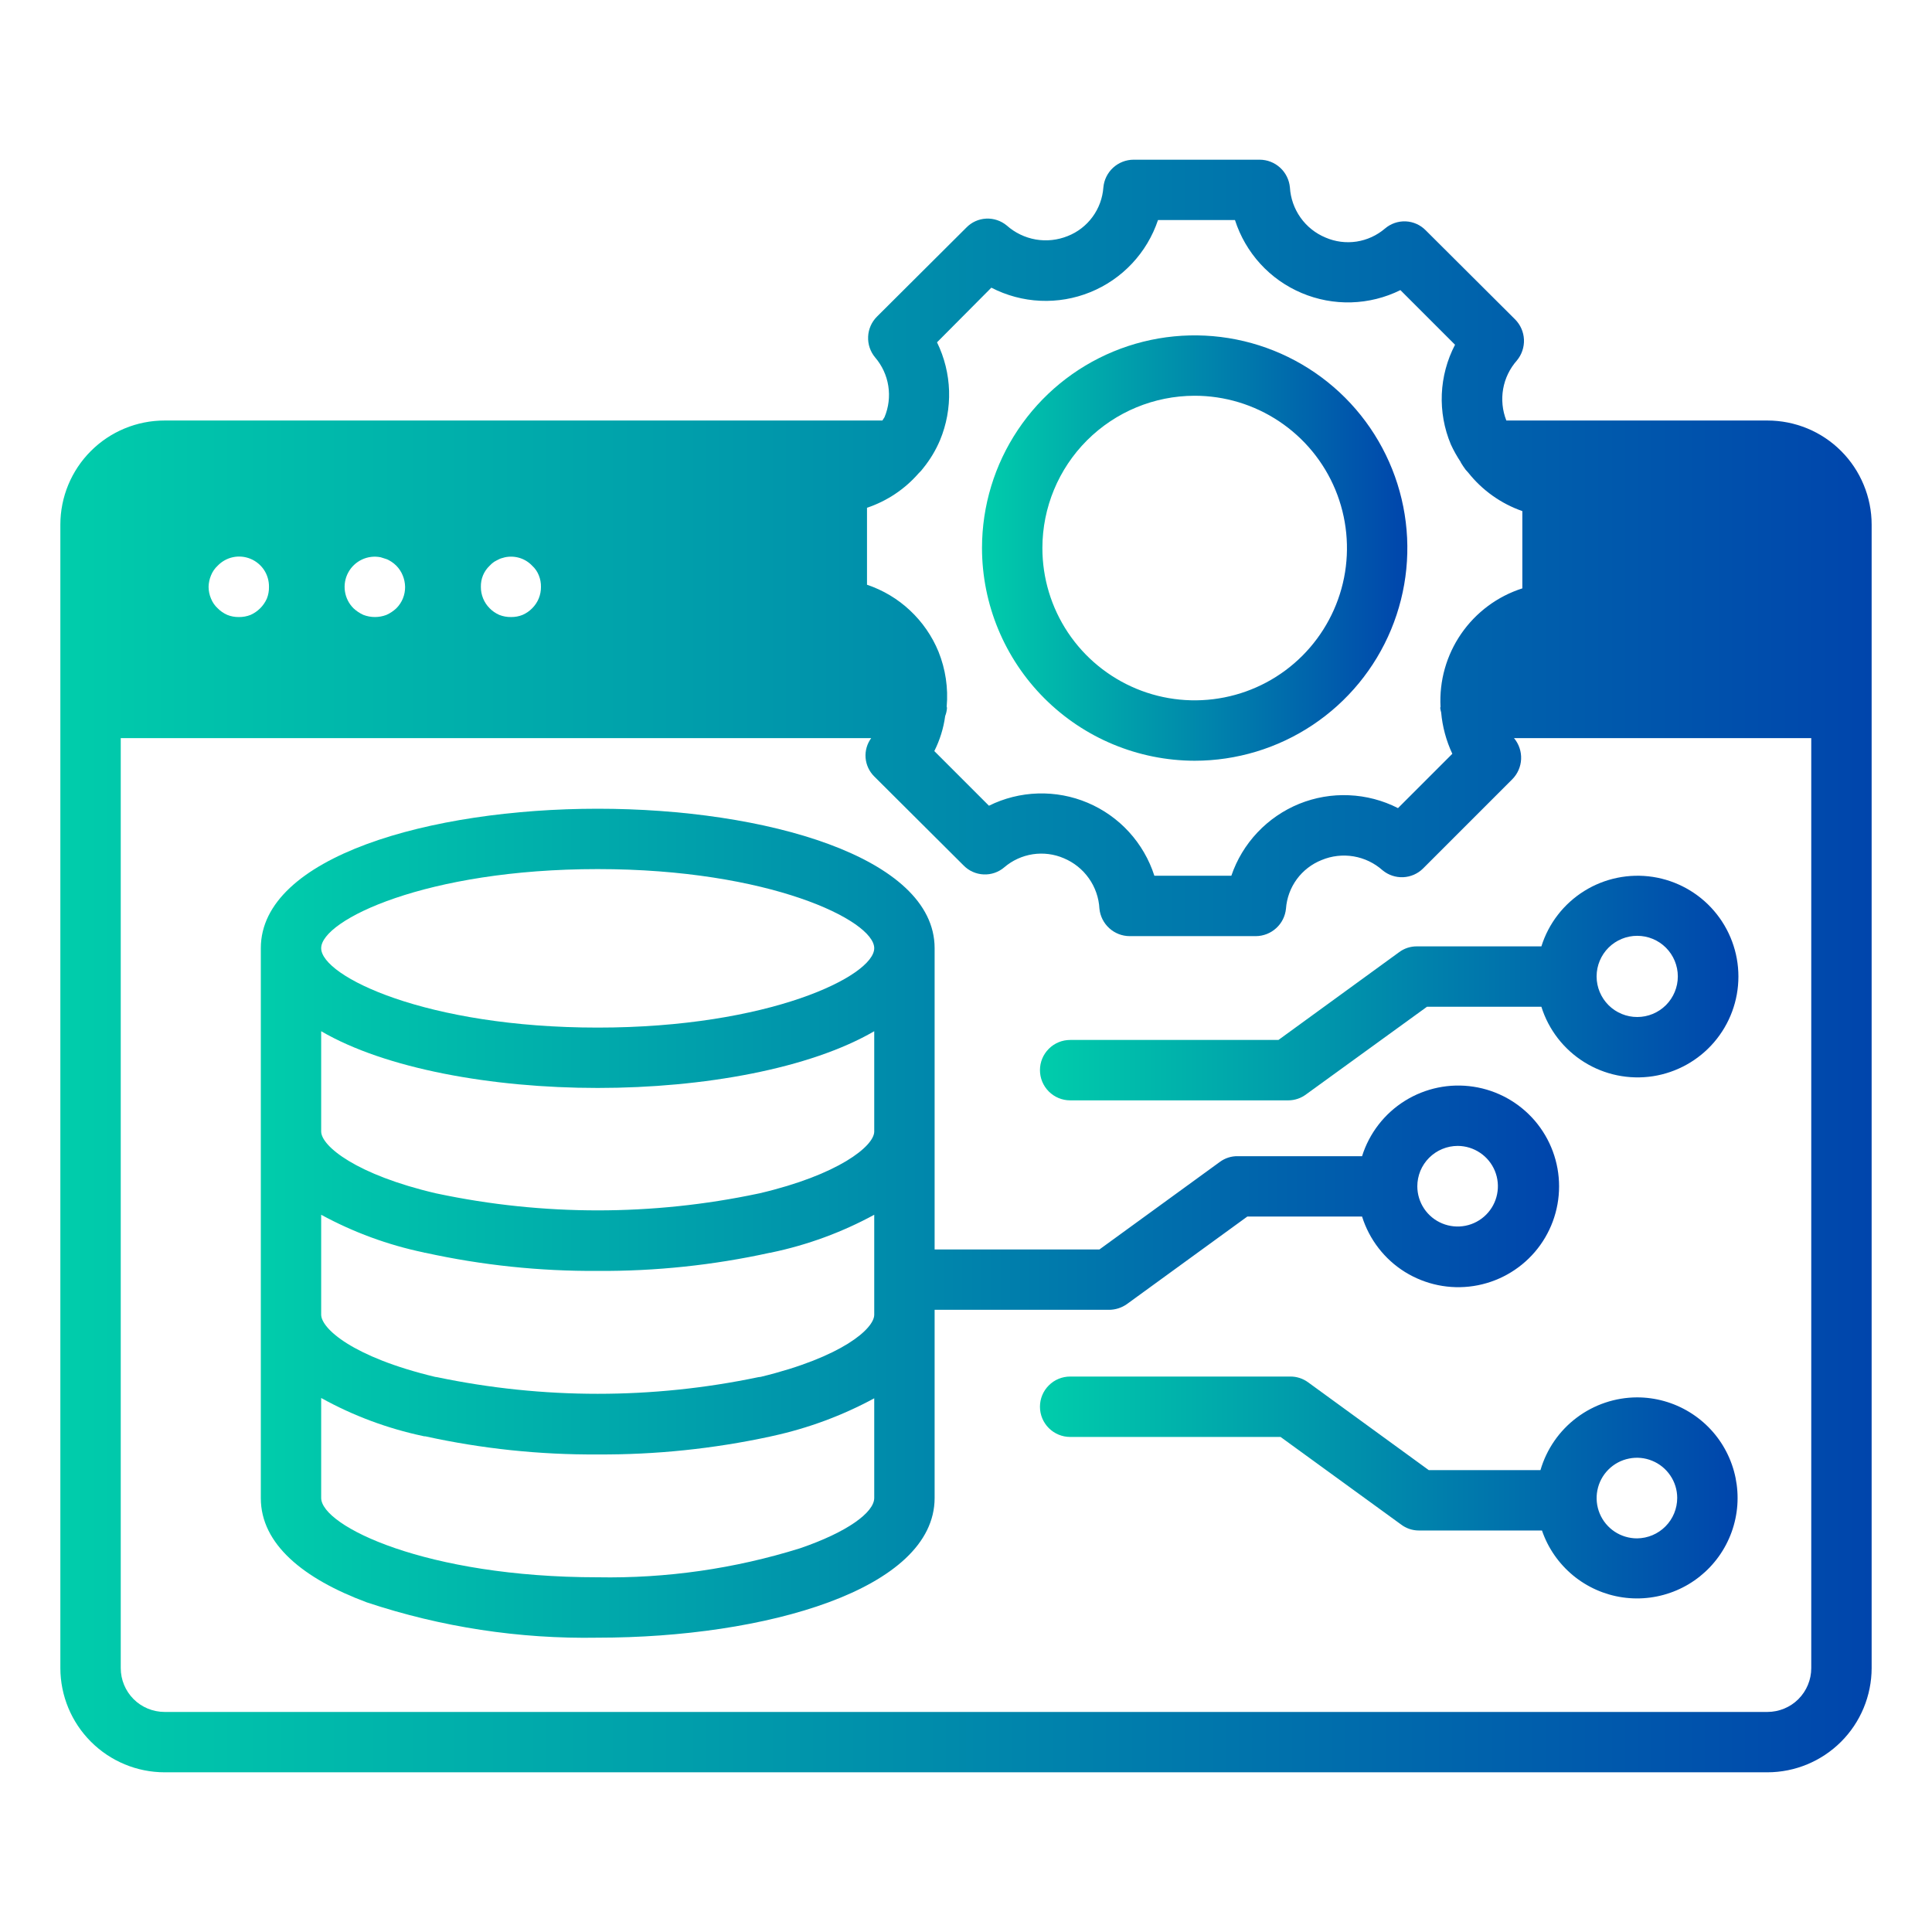
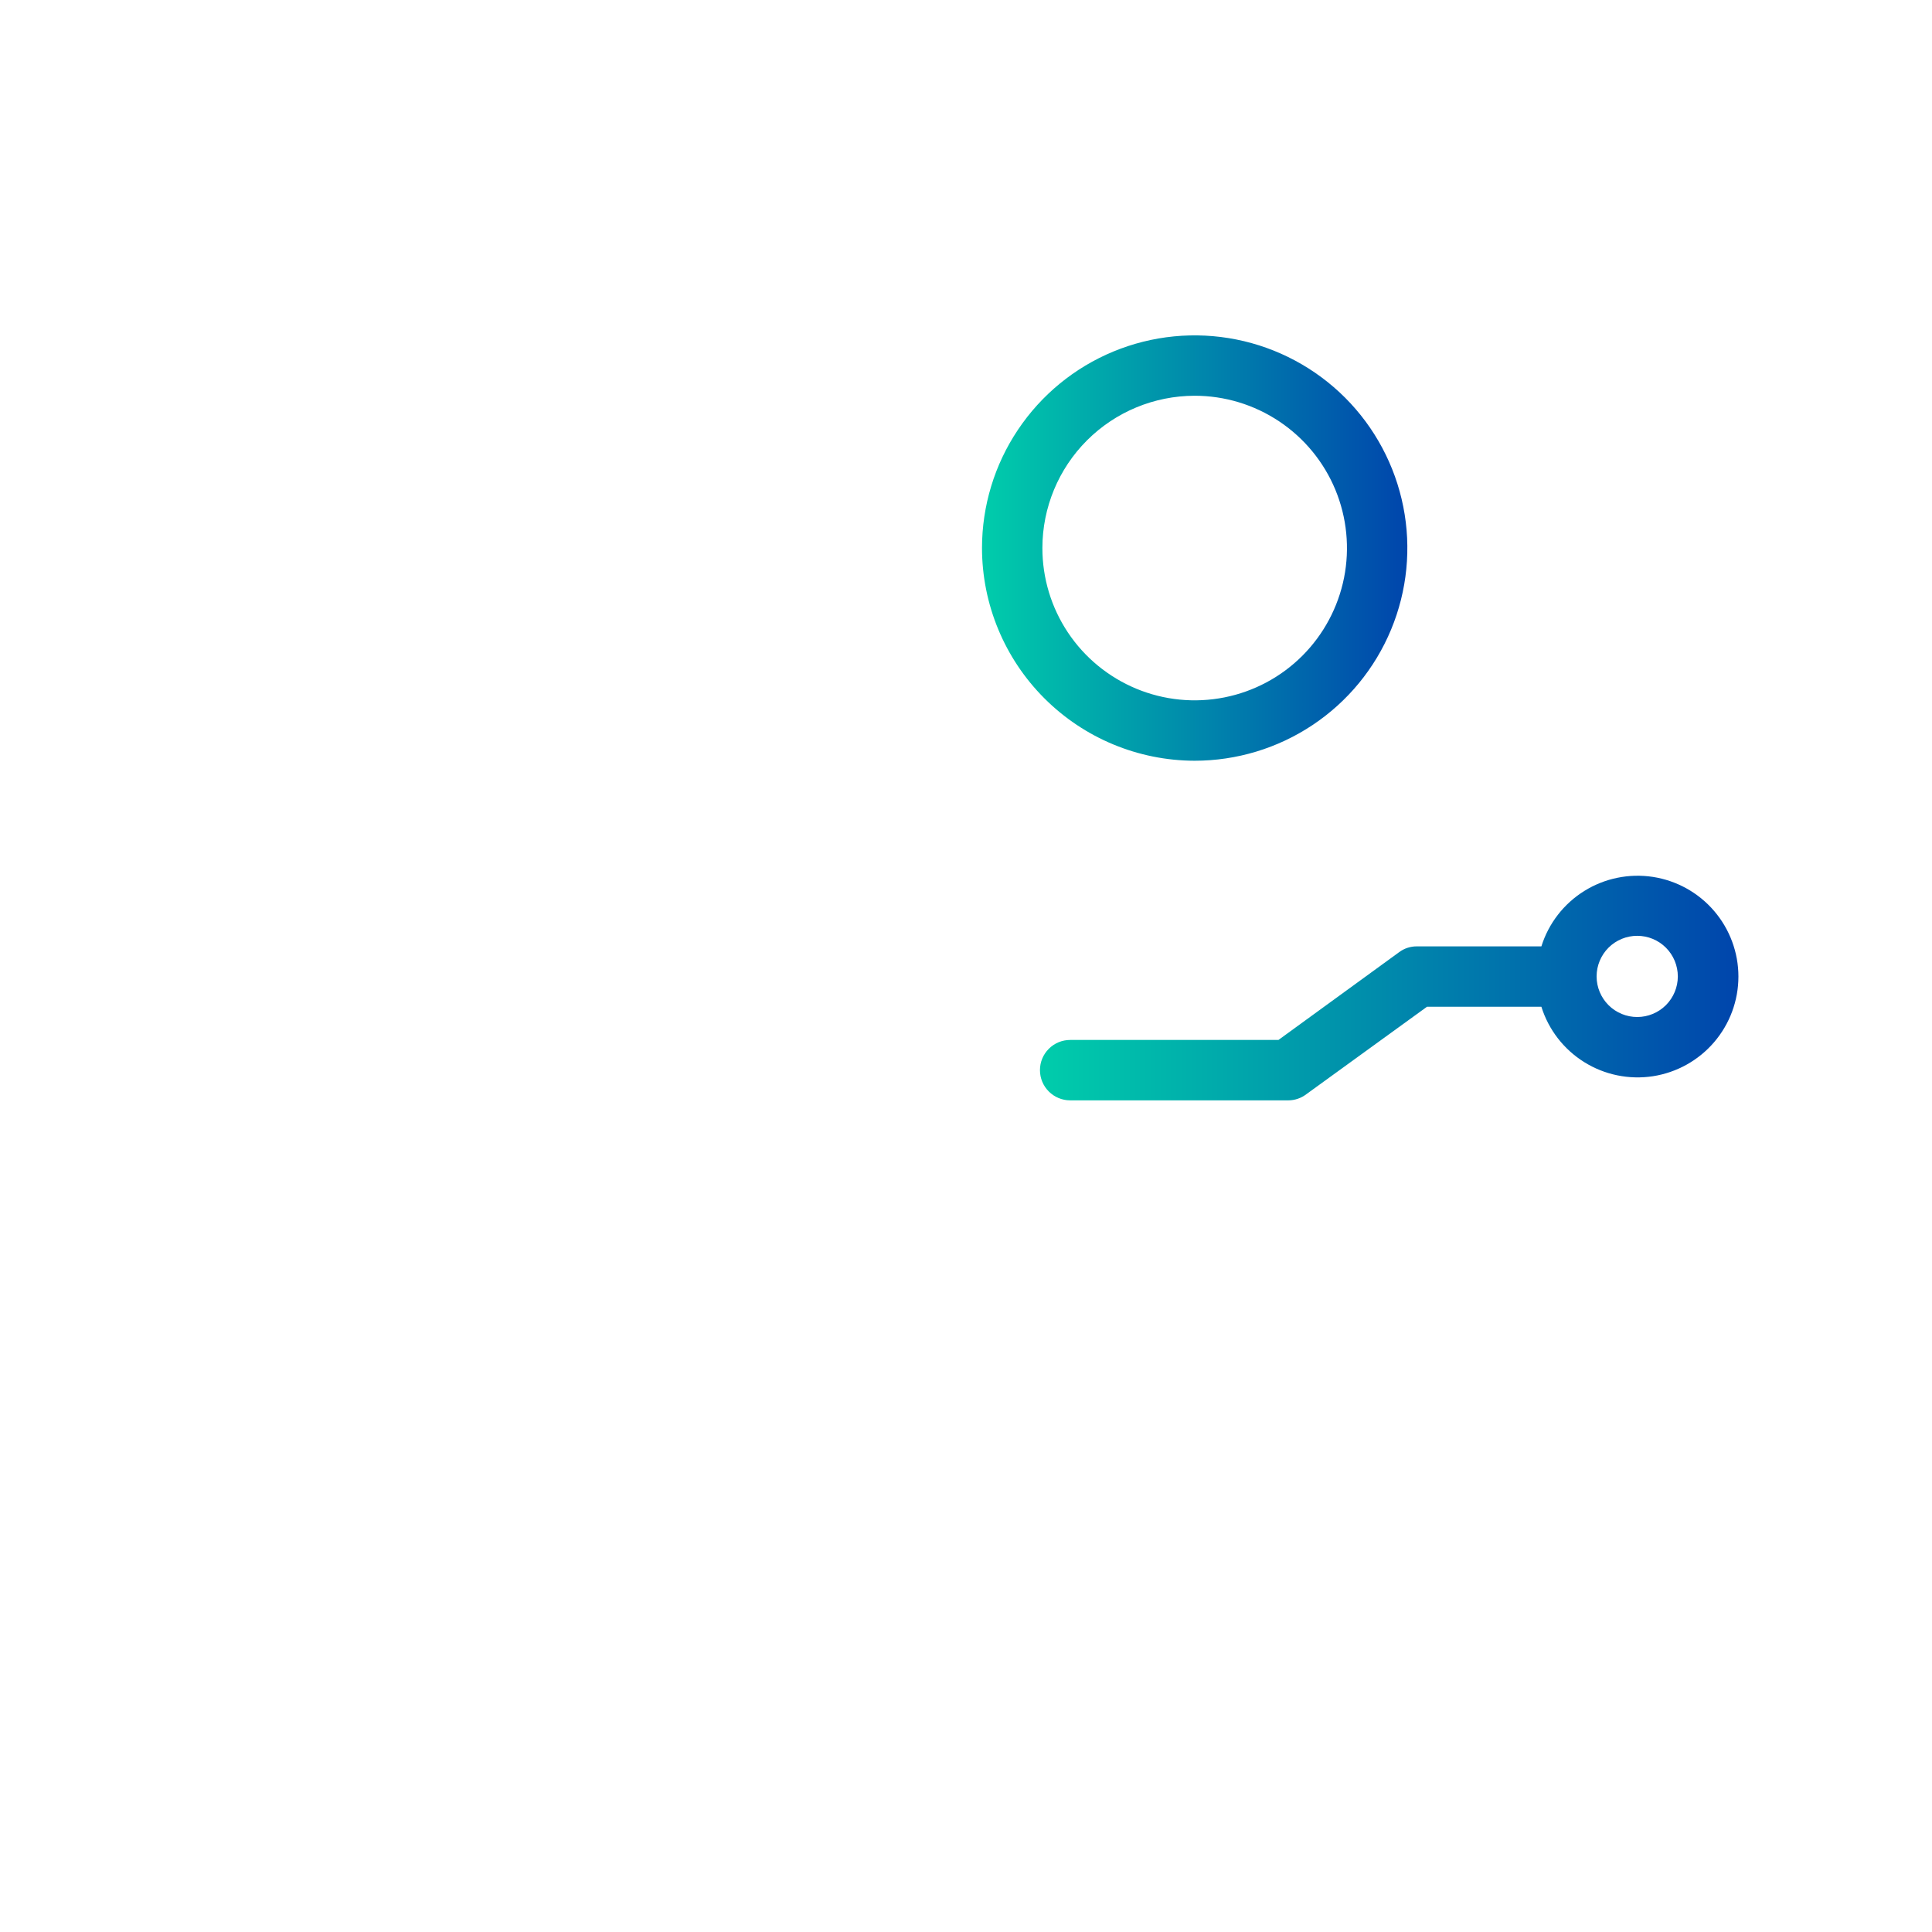
<svg xmlns="http://www.w3.org/2000/svg" width="50" height="50" viewBox="0 0 50 50" fill="none">
-   <path d="M45.742 10.883H38.984C38.882 10.624 38.853 10.341 38.901 10.067C38.949 9.792 39.073 9.537 39.258 9.328C39.383 9.177 39.448 8.984 39.44 8.788C39.431 8.591 39.349 8.405 39.211 8.266L36.898 5.961C36.761 5.821 36.576 5.738 36.38 5.729C36.184 5.721 35.993 5.787 35.844 5.914C35.635 6.093 35.38 6.21 35.108 6.252C34.836 6.293 34.557 6.257 34.305 6.148C34.045 6.04 33.821 5.862 33.658 5.632C33.495 5.403 33.4 5.132 33.383 4.852C33.365 4.656 33.276 4.474 33.131 4.341C32.987 4.208 32.798 4.134 32.602 4.133H29.336C29.14 4.134 28.951 4.208 28.806 4.341C28.662 4.474 28.572 4.656 28.555 4.852C28.535 5.127 28.438 5.391 28.275 5.613C28.112 5.836 27.889 6.008 27.633 6.109C27.37 6.215 27.084 6.246 26.805 6.198C26.526 6.149 26.266 6.024 26.055 5.836C25.905 5.712 25.715 5.648 25.52 5.658C25.326 5.668 25.143 5.751 25.008 5.891L22.695 8.195C22.557 8.333 22.475 8.518 22.467 8.714C22.458 8.909 22.523 9.1 22.648 9.25C22.828 9.46 22.947 9.716 22.989 9.989C23.032 10.262 22.998 10.542 22.891 10.797C22.875 10.828 22.852 10.852 22.836 10.883H4.258C3.543 10.883 2.857 11.167 2.352 11.672C1.846 12.178 1.562 12.863 1.562 13.578V43.172C1.564 43.886 1.848 44.571 2.354 45.076C2.859 45.581 3.543 45.866 4.258 45.867H45.742C46.457 45.866 47.141 45.581 47.647 45.076C48.152 44.571 48.436 43.886 48.438 43.172V13.578C48.438 13.224 48.368 12.874 48.232 12.547C48.097 12.22 47.898 11.922 47.648 11.672C47.398 11.422 47.101 11.223 46.774 11.088C46.447 10.953 46.096 10.883 45.742 10.883ZM22.438 13.141C22.954 12.968 23.415 12.661 23.773 12.25C23.819 12.207 23.861 12.16 23.898 12.109C24.074 11.891 24.219 11.649 24.328 11.391C24.496 10.987 24.575 10.553 24.562 10.117C24.548 9.68 24.442 9.252 24.25 8.859L25.656 7.445C26.049 7.648 26.481 7.764 26.923 7.784C27.364 7.804 27.805 7.729 28.215 7.562C28.625 7.396 28.994 7.143 29.296 6.821C29.599 6.499 29.828 6.115 29.969 5.695H31.961C32.096 6.116 32.32 6.502 32.617 6.828C32.915 7.154 33.279 7.411 33.686 7.583C34.092 7.755 34.531 7.838 34.972 7.825C35.413 7.812 35.847 7.704 36.242 7.508L37.656 8.922C37.45 9.317 37.333 9.753 37.314 10.199C37.295 10.644 37.375 11.089 37.547 11.5C37.62 11.66 37.707 11.814 37.805 11.961V11.969C37.844 12.031 37.883 12.094 37.93 12.156C37.953 12.18 37.977 12.211 38 12.234C38.363 12.691 38.848 13.035 39.398 13.227V15.227C38.756 15.432 38.2 15.845 37.816 16.401C37.433 16.956 37.245 17.623 37.281 18.297C37.278 18.3 37.276 18.304 37.275 18.308C37.273 18.312 37.273 18.316 37.273 18.32C37.278 18.36 37.285 18.399 37.297 18.438C37.33 18.808 37.428 19.171 37.586 19.508L36.18 20.914C35.786 20.713 35.355 20.6 34.914 20.581C34.473 20.561 34.033 20.637 33.623 20.803C33.214 20.97 32.846 21.222 32.543 21.543C32.24 21.864 32.009 22.246 31.867 22.664H29.875C29.74 22.244 29.516 21.858 29.219 21.532C28.921 21.206 28.556 20.948 28.15 20.776C27.744 20.604 27.305 20.522 26.864 20.535C26.422 20.548 25.989 20.656 25.594 20.852L24.18 19.438C24.323 19.153 24.419 18.847 24.461 18.531C24.488 18.464 24.503 18.393 24.508 18.32C24.508 18.305 24.5 18.297 24.5 18.289C24.543 17.805 24.47 17.318 24.289 16.867C24.123 16.462 23.871 16.098 23.552 15.799C23.233 15.499 22.852 15.272 22.438 15.133V13.141ZM14 15.188C14.001 15.29 13.982 15.392 13.943 15.488C13.904 15.583 13.846 15.669 13.773 15.742C13.702 15.815 13.617 15.873 13.523 15.914C13.429 15.952 13.328 15.97 13.227 15.969C13.122 15.971 13.019 15.952 12.922 15.914C12.828 15.873 12.743 15.815 12.672 15.742C12.599 15.669 12.542 15.583 12.503 15.488C12.464 15.392 12.444 15.29 12.445 15.188C12.443 15.085 12.461 14.984 12.5 14.89C12.539 14.796 12.598 14.711 12.672 14.641C12.707 14.603 12.746 14.569 12.789 14.539C12.828 14.516 12.875 14.492 12.922 14.469C12.969 14.445 13.023 14.438 13.07 14.422C13.196 14.396 13.327 14.402 13.45 14.44C13.573 14.478 13.684 14.547 13.773 14.641C13.849 14.71 13.908 14.796 13.945 14.891C13.983 14.985 14.002 15.086 14 15.188ZM10.484 15.188C10.485 15.29 10.466 15.392 10.427 15.488C10.388 15.583 10.331 15.669 10.258 15.742C10.182 15.813 10.095 15.872 10 15.914C9.809 15.987 9.597 15.987 9.406 15.914C9.311 15.872 9.224 15.813 9.148 15.742C9.029 15.624 8.952 15.47 8.927 15.305C8.902 15.139 8.931 14.969 9.01 14.821C9.089 14.673 9.213 14.554 9.365 14.482C9.516 14.41 9.687 14.389 9.852 14.422C9.906 14.438 9.953 14.453 10 14.469C10.047 14.484 10.094 14.516 10.133 14.539C10.178 14.569 10.22 14.603 10.258 14.641C10.328 14.713 10.384 14.797 10.422 14.891C10.461 14.985 10.482 15.085 10.484 15.188ZM5.461 14.891C5.499 14.796 5.558 14.71 5.633 14.641C5.74 14.529 5.879 14.452 6.03 14.42C6.182 14.388 6.34 14.403 6.483 14.462C6.626 14.521 6.749 14.622 6.834 14.751C6.919 14.88 6.963 15.033 6.961 15.188C6.963 15.292 6.945 15.395 6.906 15.492C6.823 15.68 6.672 15.83 6.484 15.914C6.387 15.952 6.284 15.971 6.18 15.969C6.078 15.97 5.977 15.952 5.883 15.914C5.789 15.873 5.704 15.815 5.633 15.742C5.558 15.673 5.499 15.587 5.461 15.492C5.42 15.396 5.399 15.292 5.398 15.188C5.4 15.085 5.422 14.985 5.461 14.891ZM46.875 43.172C46.875 43.472 46.755 43.76 46.543 43.973C46.331 44.185 46.043 44.304 45.742 44.305H4.258C3.957 44.304 3.669 44.185 3.457 43.973C3.245 43.76 3.125 43.472 3.125 43.172V19.102H22.547C22.439 19.249 22.387 19.43 22.401 19.612C22.416 19.794 22.495 19.965 22.625 20.094L24.938 22.398C25.075 22.539 25.26 22.621 25.456 22.63C25.651 22.639 25.843 22.573 25.992 22.445C26.201 22.266 26.456 22.15 26.728 22.108C27 22.067 27.278 22.102 27.531 22.211C27.792 22.32 28.017 22.5 28.18 22.731C28.343 22.961 28.438 23.233 28.453 23.516C28.472 23.71 28.563 23.89 28.707 24.021C28.851 24.153 29.039 24.226 29.234 24.227H32.5C32.695 24.226 32.883 24.153 33.027 24.021C33.172 23.89 33.262 23.71 33.281 23.516C33.301 23.241 33.398 22.977 33.561 22.754C33.724 22.532 33.947 22.36 34.203 22.258C34.464 22.149 34.751 22.116 35.031 22.163C35.31 22.21 35.57 22.335 35.781 22.523C35.931 22.647 36.12 22.71 36.314 22.702C36.507 22.693 36.691 22.613 36.828 22.477L39.141 20.164C39.277 20.025 39.358 19.84 39.366 19.646C39.375 19.451 39.311 19.26 39.188 19.109C39.185 19.109 39.183 19.109 39.182 19.107C39.181 19.106 39.18 19.104 39.18 19.102H46.875V43.172Z" fill="url(#paint0_linear_5242_17508)" />
-   <path d="M29.164 33.75L32.281 31.484H35.25C35.437 32.079 35.83 32.588 36.359 32.918C36.889 33.247 37.519 33.377 38.135 33.282C38.751 33.188 39.313 32.876 39.72 32.403C40.126 31.93 40.349 31.327 40.349 30.703C40.349 30.08 40.126 29.477 39.72 29.003C39.313 28.53 38.751 28.218 38.135 28.124C37.519 28.029 36.889 28.159 36.359 28.489C35.83 28.819 35.437 29.327 35.25 29.922H32.031C31.866 29.919 31.703 29.972 31.57 30.07L28.453 32.336H24.188V24.539C24.188 22.172 19.797 20.93 15.469 20.93C11.141 20.93 6.75 22.172 6.75 24.539V38.773C6.75 39.961 7.852 40.859 9.492 41.469C11.418 42.11 13.439 42.419 15.469 42.383C19.797 42.383 24.188 41.141 24.188 38.766V33.898H28.703C28.868 33.897 29.029 33.845 29.164 33.75ZM37.727 29.656C37.932 29.657 38.134 29.719 38.304 29.834C38.475 29.948 38.608 30.111 38.687 30.302C38.765 30.492 38.786 30.702 38.745 30.904C38.705 31.106 38.606 31.291 38.46 31.437C38.315 31.582 38.129 31.682 37.927 31.722C37.725 31.762 37.516 31.742 37.325 31.663C37.135 31.585 36.972 31.452 36.857 31.281C36.742 31.11 36.681 30.909 36.68 30.703C36.68 30.566 36.707 30.43 36.759 30.302C36.812 30.175 36.889 30.06 36.986 29.963C37.084 29.866 37.199 29.788 37.326 29.736C37.453 29.683 37.589 29.656 37.727 29.656ZM22.625 38.773C22.617 39.141 21.938 39.648 20.703 40.07C19.01 40.599 17.242 40.852 15.469 40.82C11.023 40.82 8.312 39.492 8.312 38.766V36.18C9.136 36.637 10.024 36.968 10.945 37.164C10.965 37.171 10.987 37.173 11.008 37.172C12.473 37.494 13.969 37.651 15.469 37.641C16.965 37.65 18.459 37.495 19.922 37.18C19.945 37.172 19.969 37.172 19.992 37.164C20.912 36.964 21.798 36.636 22.625 36.188V38.773ZM22.625 34.031C22.617 34.383 21.812 35.117 19.688 35.633C19.664 35.633 19.648 35.641 19.625 35.641C16.884 36.215 14.054 36.215 11.312 35.641C11.289 35.641 11.273 35.633 11.258 35.633C9.109 35.117 8.312 34.375 8.312 34.023V31.438C9.145 31.891 10.04 32.22 10.969 32.414C10.981 32.42 10.994 32.423 11.008 32.422C12.473 32.744 13.969 32.901 15.469 32.891C16.966 32.901 18.46 32.743 19.922 32.422C19.938 32.423 19.954 32.42 19.969 32.414C20.897 32.22 21.792 31.891 22.625 31.438V34.031ZM22.625 29.289C22.617 29.664 21.695 30.406 19.656 30.883C19.643 30.885 19.63 30.887 19.617 30.891C16.882 31.469 14.056 31.469 11.32 30.891C11.307 30.887 11.294 30.885 11.281 30.883C9.234 30.406 8.312 29.664 8.312 29.281V26.688C9.969 27.656 12.727 28.156 15.469 28.156C18.211 28.156 20.961 27.656 22.625 26.688V29.289ZM15.469 26.594C11.031 26.594 8.312 25.266 8.312 24.539C8.312 23.812 11.031 22.492 15.469 22.492C19.906 22.492 22.625 23.82 22.625 24.539C22.625 25.258 19.906 26.594 15.469 26.594Z" fill="url(#paint1_linear_5242_17508)" />
  <path d="M36.211 24.641L33.086 26.914H27.695C27.488 26.914 27.289 26.996 27.143 27.143C26.996 27.289 26.914 27.488 26.914 27.695C26.914 27.902 26.996 28.101 27.143 28.248C27.289 28.394 27.488 28.477 27.695 28.477H33.344C33.51 28.476 33.672 28.421 33.805 28.32L36.93 26.055H39.891C40.077 26.65 40.471 27.158 41 27.488C41.529 27.818 42.159 27.947 42.776 27.853C43.392 27.758 43.954 27.446 44.36 26.973C44.766 26.5 44.99 25.897 44.99 25.273C44.99 24.65 44.766 24.047 44.36 23.574C43.954 23.101 43.392 22.789 42.776 22.694C42.159 22.6 41.529 22.729 41 23.059C40.471 23.389 40.077 23.897 39.891 24.492H36.672C36.506 24.49 36.344 24.542 36.211 24.641ZM41.32 25.266C41.321 24.987 41.433 24.721 41.63 24.524C41.828 24.328 42.095 24.218 42.373 24.219C42.651 24.219 42.918 24.33 43.115 24.527C43.311 24.724 43.422 24.991 43.422 25.27C43.422 25.548 43.311 25.815 43.115 26.012C42.918 26.209 42.651 26.32 42.373 26.32C42.095 26.321 41.828 26.211 41.63 26.015C41.433 25.818 41.321 25.552 41.32 25.273V25.266Z" fill="url(#paint2_linear_5242_17508)" />
-   <path d="M42.367 36.164C41.803 36.166 41.255 36.35 40.804 36.69C40.353 37.029 40.025 37.505 39.867 38.047H36.977L33.852 35.773C33.718 35.675 33.556 35.623 33.391 35.625H27.695C27.488 35.625 27.289 35.707 27.143 35.854C26.996 36 26.914 36.199 26.914 36.406C26.914 36.614 26.996 36.812 27.143 36.959C27.289 37.105 27.488 37.188 27.695 37.188H33.141L36.258 39.453C36.39 39.554 36.552 39.609 36.719 39.609H39.906C40.061 40.062 40.338 40.462 40.706 40.768C41.074 41.073 41.518 41.271 41.991 41.34C42.464 41.409 42.947 41.346 43.387 41.159C43.827 40.972 44.206 40.667 44.484 40.278C44.762 39.889 44.927 39.431 44.962 38.954C44.996 38.477 44.899 38 44.68 37.575C44.462 37.15 44.13 36.794 43.722 36.545C43.314 36.296 42.845 36.164 42.367 36.164ZM42.367 39.813C42.161 39.813 41.959 39.753 41.787 39.639C41.615 39.525 41.481 39.363 41.401 39.172C41.322 38.982 41.3 38.772 41.34 38.57C41.379 38.367 41.478 38.181 41.623 38.035C41.768 37.889 41.954 37.788 42.156 37.748C42.358 37.706 42.568 37.726 42.759 37.805C42.95 37.883 43.113 38.016 43.228 38.187C43.344 38.358 43.406 38.559 43.406 38.766C43.406 39.042 43.297 39.307 43.102 39.503C42.908 39.699 42.644 39.81 42.367 39.813Z" fill="url(#paint3_linear_5242_17508)" />
  <path d="M30.914 19.688C32.003 19.688 33.067 19.366 33.972 18.762C34.878 18.158 35.584 17.299 36.001 16.294C36.419 15.288 36.529 14.181 36.317 13.114C36.105 12.046 35.582 11.065 34.813 10.294C34.043 9.524 33.063 8.999 31.996 8.786C30.928 8.573 29.821 8.681 28.815 9.097C27.809 9.513 26.949 10.218 26.344 11.123C25.738 12.027 25.415 13.091 25.414 14.18C25.415 15.639 25.995 17.038 27.026 18.07C28.057 19.103 29.455 19.684 30.914 19.688ZM30.914 10.242C31.694 10.241 32.456 10.472 33.105 10.905C33.754 11.338 34.26 11.953 34.559 12.674C34.857 13.394 34.936 14.187 34.784 14.952C34.632 15.716 34.256 16.419 33.705 16.971C33.154 17.522 32.451 17.898 31.686 18.049C30.921 18.201 30.128 18.123 29.408 17.824C28.688 17.525 28.072 17.02 27.639 16.371C27.206 15.722 26.976 14.96 26.977 14.18C26.978 13.136 27.393 12.135 28.131 11.397C28.869 10.659 29.87 10.244 30.914 10.242Z" fill="url(#paint4_linear_5242_17508)" />
  <defs>
    <linearGradient id="paint0_linear_5242_17508" x1="1.562" y1="25" x2="48.438" y2="25" gradientUnits="userSpaceOnUse">
      <stop stop-color="#00CDAB" />
      <stop offset="1" stop-color="#0045AC" />
    </linearGradient>
    <linearGradient id="paint1_linear_5242_17508" x1="6.75" y1="31.658" x2="40.349" y2="31.658" gradientUnits="userSpaceOnUse">
      <stop stop-color="#00CDAB" />
      <stop offset="1" stop-color="#0045AC" />
    </linearGradient>
    <linearGradient id="paint2_linear_5242_17508" x1="26.914" y1="25.57" x2="44.99" y2="25.57" gradientUnits="userSpaceOnUse">
      <stop stop-color="#00CDAB" />
      <stop offset="1" stop-color="#0045AC" />
    </linearGradient>
    <linearGradient id="paint3_linear_5242_17508" x1="26.914" y1="38.496" x2="44.969" y2="38.496" gradientUnits="userSpaceOnUse">
      <stop stop-color="#00CDAB" />
      <stop offset="1" stop-color="#0045AC" />
    </linearGradient>
    <linearGradient id="paint4_linear_5242_17508" x1="25.414" y1="14.184" x2="36.422" y2="14.184" gradientUnits="userSpaceOnUse">
      <stop stop-color="#00CDAB" />
      <stop offset="1" stop-color="#0045AC" />
    </linearGradient>
  </defs>
</svg>